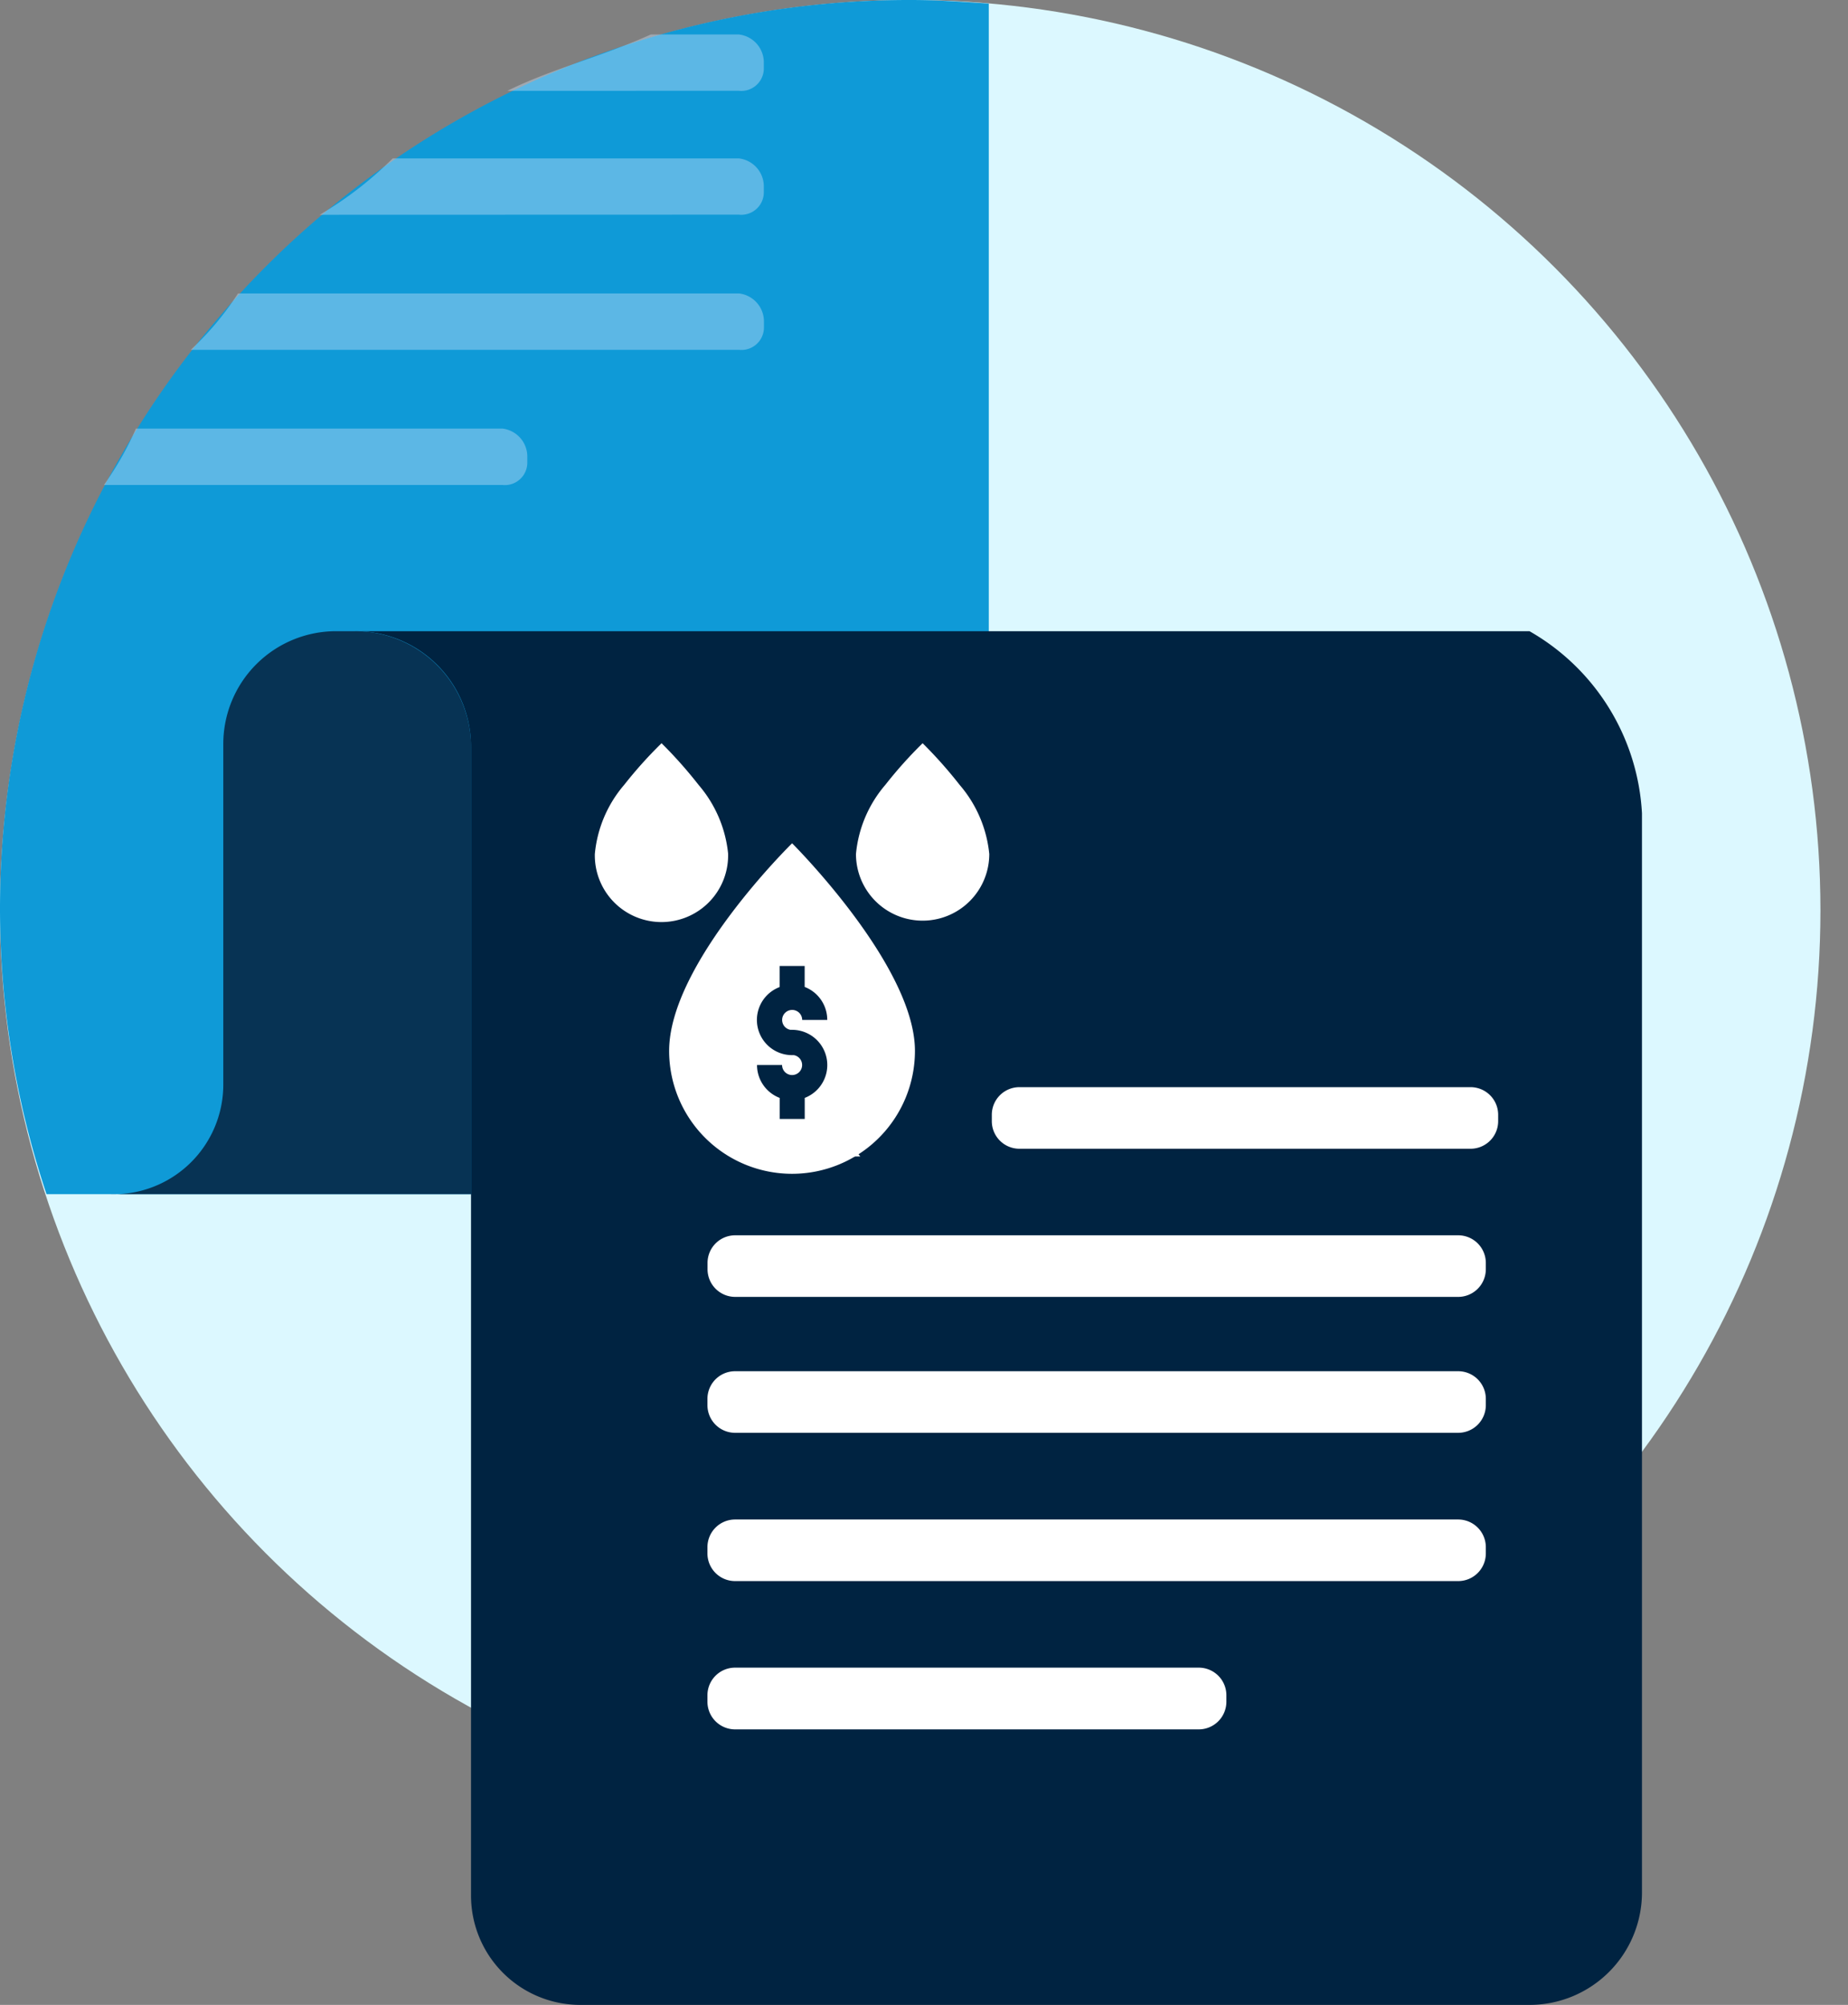
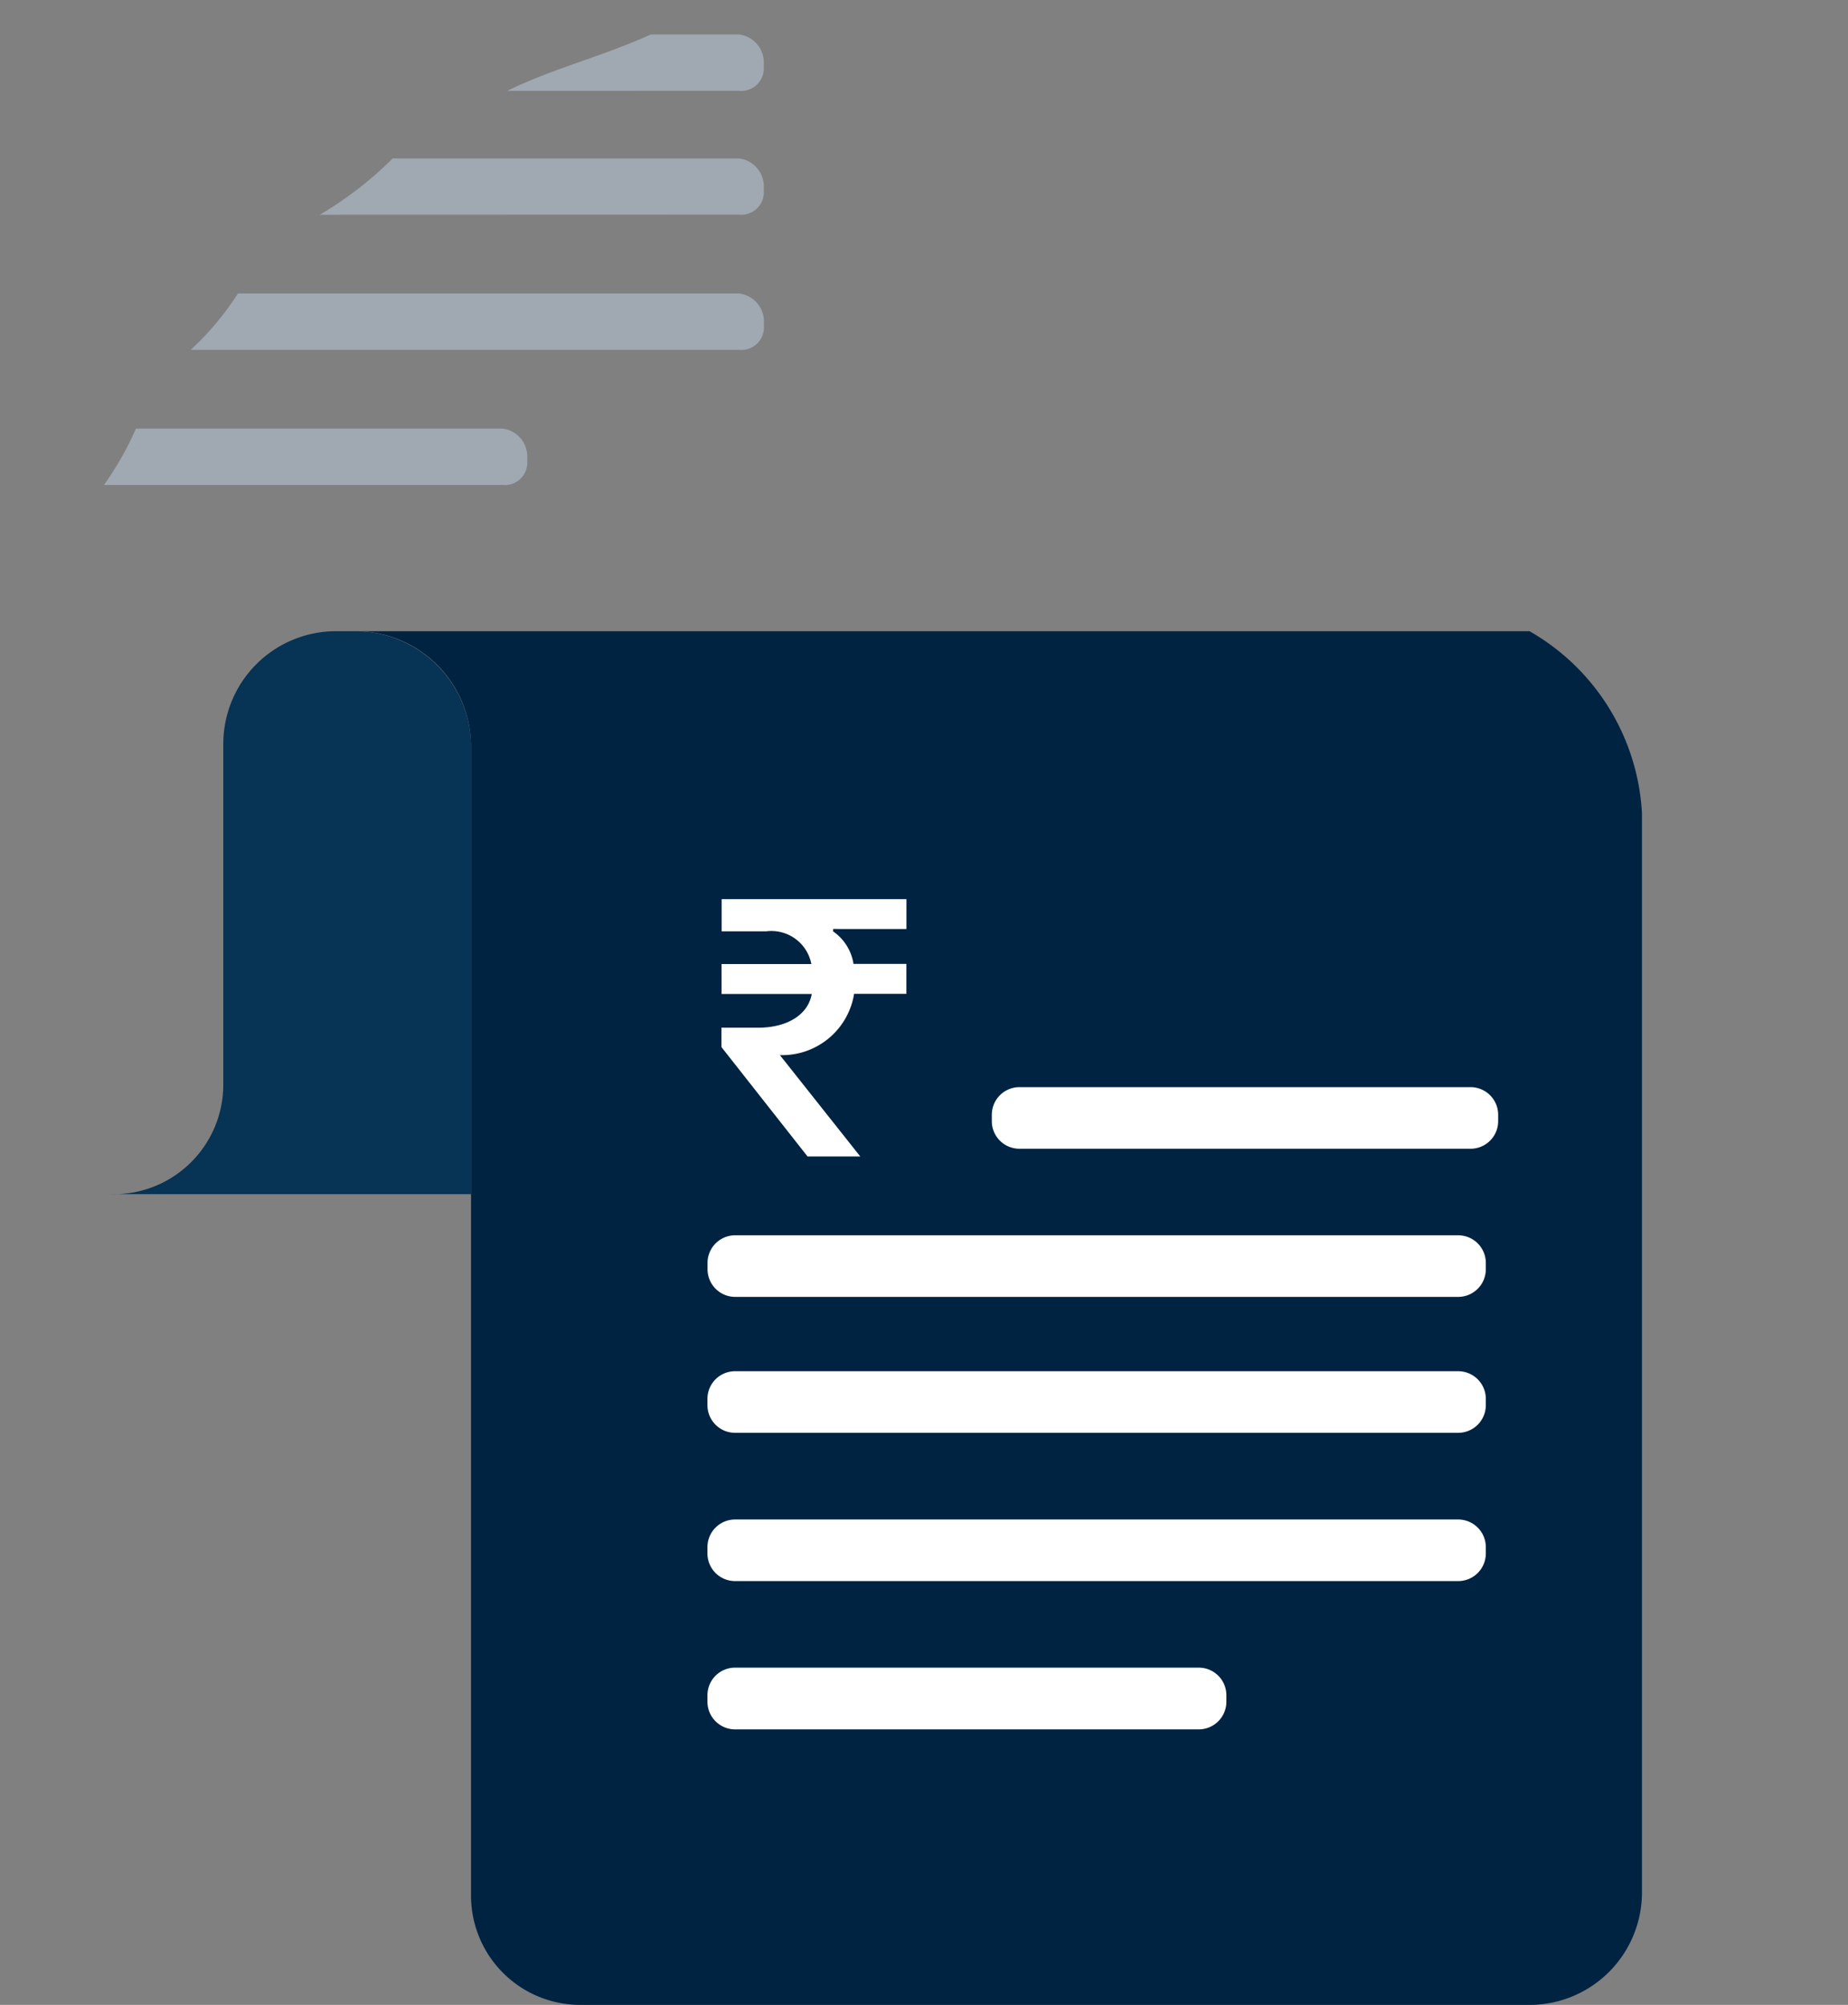
<svg xmlns="http://www.w3.org/2000/svg" width="59" height="64" viewBox="0 0 59 64">
  <rect x="0" y="0" width="59" height="64" fill="#808080" stroke="none" />
  <defs>
    <clipPath id="clip-path">
      <rect id="Rectangle_13160" data-name="Rectangle 13160" width="59" height="64" />
    </clipPath>
  </defs>
  <g id="Order-Book_Liquidity_Management" data-name="Order-Book Liquidity Management" clip-path="url(#clip-path)">
    <g id="Order-Book_Liquidity_Management-2" data-name="Order-Book Liquidity Management">
      <g id="Group_2" data-name="Group 2" transform="translate(-0.014 0.279)">
-         <circle id="Ellipse_1" data-name="Ellipse 1" cx="29.06" cy="29.06" r="29.06" transform="translate(0.014 -0.279)" fill="#dcf8ff" />
-         <path id="Path_1" data-name="Path 1" d="M29.071-.279A29.012,29.012,0,0,0,.014,28.727,28.7,28.7,0,0,0,1.5,37.842H27.992a3.591,3.591,0,0,0,3.591-3.591V-.165c-1.077-.071-1.664-.114-2.516-.114Z" fill="#0f9ad7" />
        <path id="Path_2" data-name="Path 2" d="M45.6,14.158H8.216a3.681,3.681,0,0,1,3.591,3.7v36.66A3.49,3.49,0,0,0,15.3,58.009H45.6a3.591,3.591,0,0,0,3.591-3.591V19.968a7.135,7.135,0,0,0-3.591-5.81Z" transform="translate(3.245 5.712)" fill="#002341" />
        <path id="Path_3" data-name="Path 3" d="M10.35,14.158H9.739a3.6,3.6,0,0,0-3.6,3.6V28.64a3.5,3.5,0,0,1-3.588,3.49h11.5V17.857a3.709,3.709,0,0,0-3.7-3.7Z" transform="translate(1.004 5.712)" fill="#073354" />
        <path id="Path_4" data-name="Path 4" d="M41.442,27.371a.881.881,0,0,1-.883.883h-14.4a.881.881,0,0,1-.883-.883v-.2a.882.882,0,0,1,.883-.883h14.4a.882.882,0,0,1,.883.883ZM41.048,32.1a.883.883,0,0,1-.883.883H17.08A.883.883,0,0,1,16.2,32.1v-.2a.882.882,0,0,1,.883-.883H40.165a.882.882,0,0,1,.883.883Zm0,4.339a.883.883,0,0,1-.883.883H17.08a.883.883,0,0,1-.883-.883v-.2a.882.882,0,0,1,.883-.883H40.165a.882.882,0,0,1,.883.883v.205Zm0,4.733a.882.882,0,0,1-.883.883H17.08a.882.882,0,0,1-.883-.883v-.2a.883.883,0,0,1,.883-.883H40.165a.883.883,0,0,1,.883.883Zm-8.283,4.734a.883.883,0,0,1-.885.883H17.08a.883.883,0,0,1-.883-.883v-.205a.882.882,0,0,1,.883-.883h14.8a.882.882,0,0,1,.885.883ZM21.069,28.5H19.393l-2.749-3.492V24.39h1.171c.939,0,1.6-.423,1.712-1.077H16.648v-.955h2.867a1.3,1.3,0,0,0-1.436-1.045H16.651V20.287h5.9v.952H20.21v.078a1.544,1.544,0,0,1,.65,1.037h1.689v.955h-1.67a2.325,2.325,0,0,1-2.288,1.957h-.08L21.076,28.5Z" transform="translate(6.403 8.137)" fill="#fff" />
        <path id="Path_5" data-name="Path 5" d="M15.111,13.09H3.413a9.847,9.847,0,0,1-1.022,1.8H15.108a.718.718,0,0,0,.8-.7V14A.9.9,0,0,0,15.111,13.09Zm7.548-4.314H6.672a9.348,9.348,0,0,1-1.509,1.8h17.5a.719.719,0,0,0,.8-.7v-.2a.9.9,0,0,0-.8-.9Zm0-2.515a.719.719,0,0,0,.8-.7v-.19a.9.9,0,0,0-.8-.906H11.611a11.7,11.7,0,0,1-2.329,1.8Zm0-3.954a.719.719,0,0,0,.8-.7V1.415a.9.9,0,0,0-.8-.906H19.852c-1.588.719-3.119,1.079-4.583,1.8Z" transform="translate(0.941 0.312)" fill="#d0e3fa" opacity="0.4" />
-         <rect id="Rectangle_1" data-name="Rectangle 1" width="8.374" height="8.374" transform="translate(21.328 27.634)" fill="#002341" />
        <g id="Group_1" data-name="Group 1" transform="translate(19.006 23.447)">
-           <path id="Path_6" data-name="Path 6" d="M19.919,19.914s-3.926,3.842-3.926,6.627a3.924,3.924,0,1,0,7.848,0c0-2.723-3.922-6.627-3.922-6.627Zm1.122,5.64h-.8a.32.32,0,1,0-.375.315h.056a1.124,1.124,0,0,1,.4,2.173v.673h-.8v-.673a1.124,1.124,0,0,1-.723-1.05h.8a.32.32,0,1,0,.375-.315H19.92a1.123,1.123,0,0,1-.4-2.173v-.673h.8V24.5a1.125,1.125,0,0,1,.721,1.054Zm4.23-7.5a14.2,14.2,0,0,0-1.185-1.334A13.666,13.666,0,0,0,22.9,18.044a3.945,3.945,0,0,0-.942,2.212,2.128,2.128,0,1,0,4.256,0,3.974,3.974,0,0,0-.941-2.2Zm-7.394,2.2a3.974,3.974,0,0,0-.941-2.2,14.2,14.2,0,0,0-1.185-1.334,13.667,13.667,0,0,0-1.188,1.323,3.945,3.945,0,0,0-.942,2.212,2.128,2.128,0,1,0,4.255,0Z" transform="translate(-13.622 -16.721)" fill="#fff" />
-         </g>
+           </g>
      </g>
    </g>
  </g>
</svg>